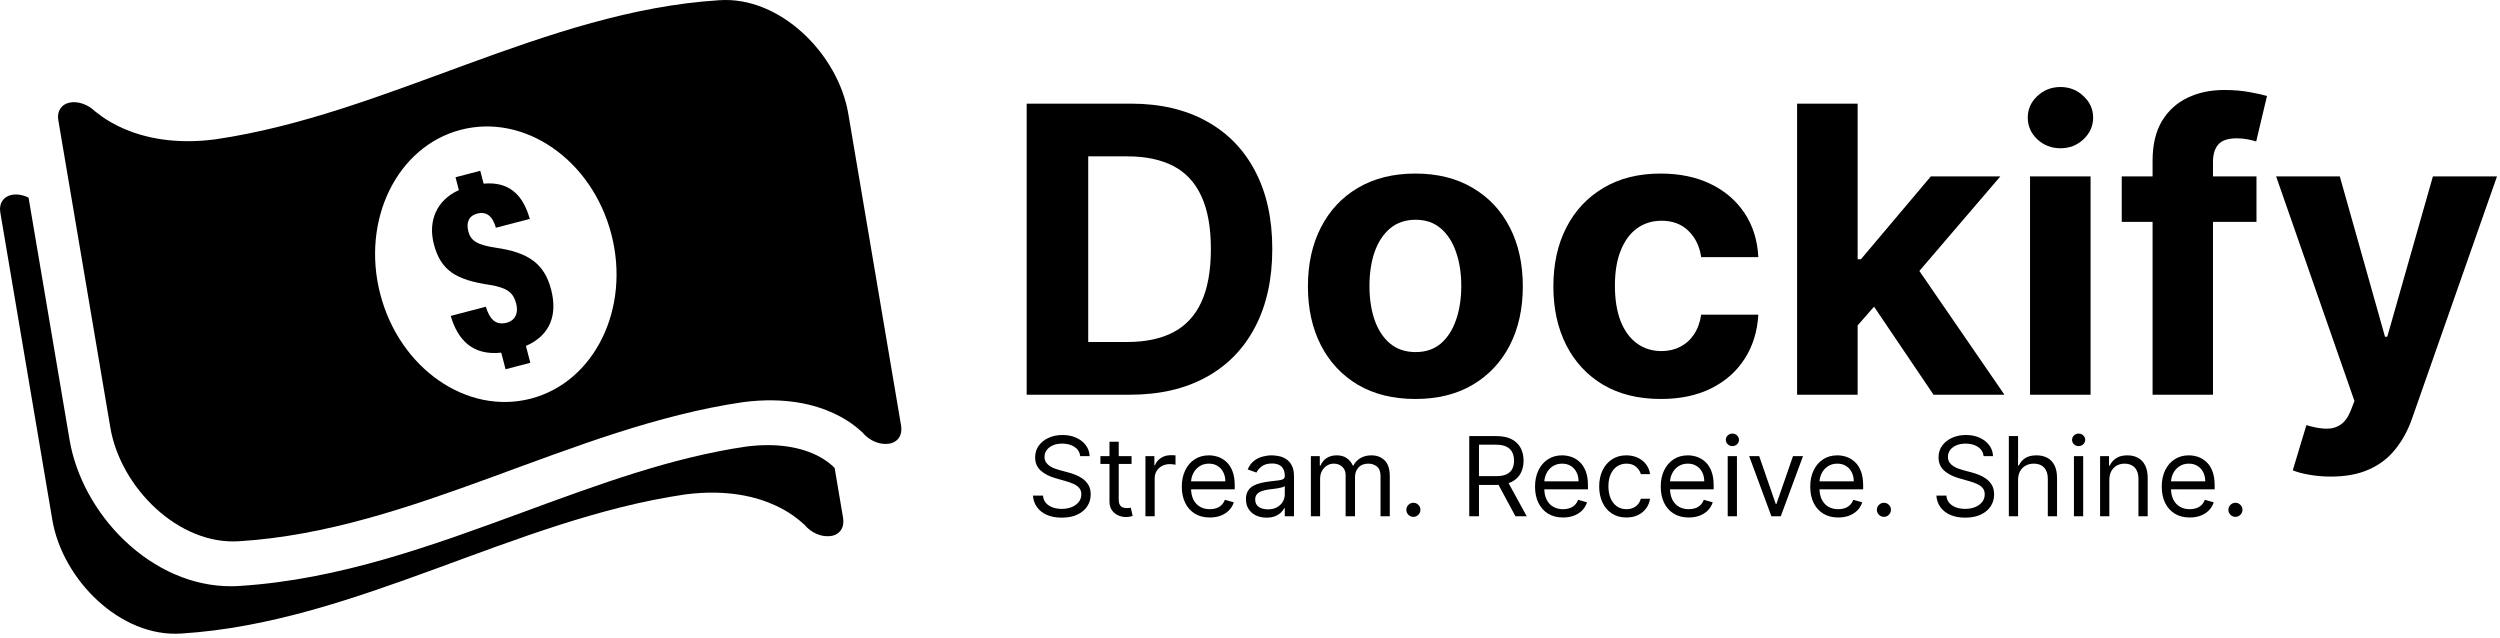
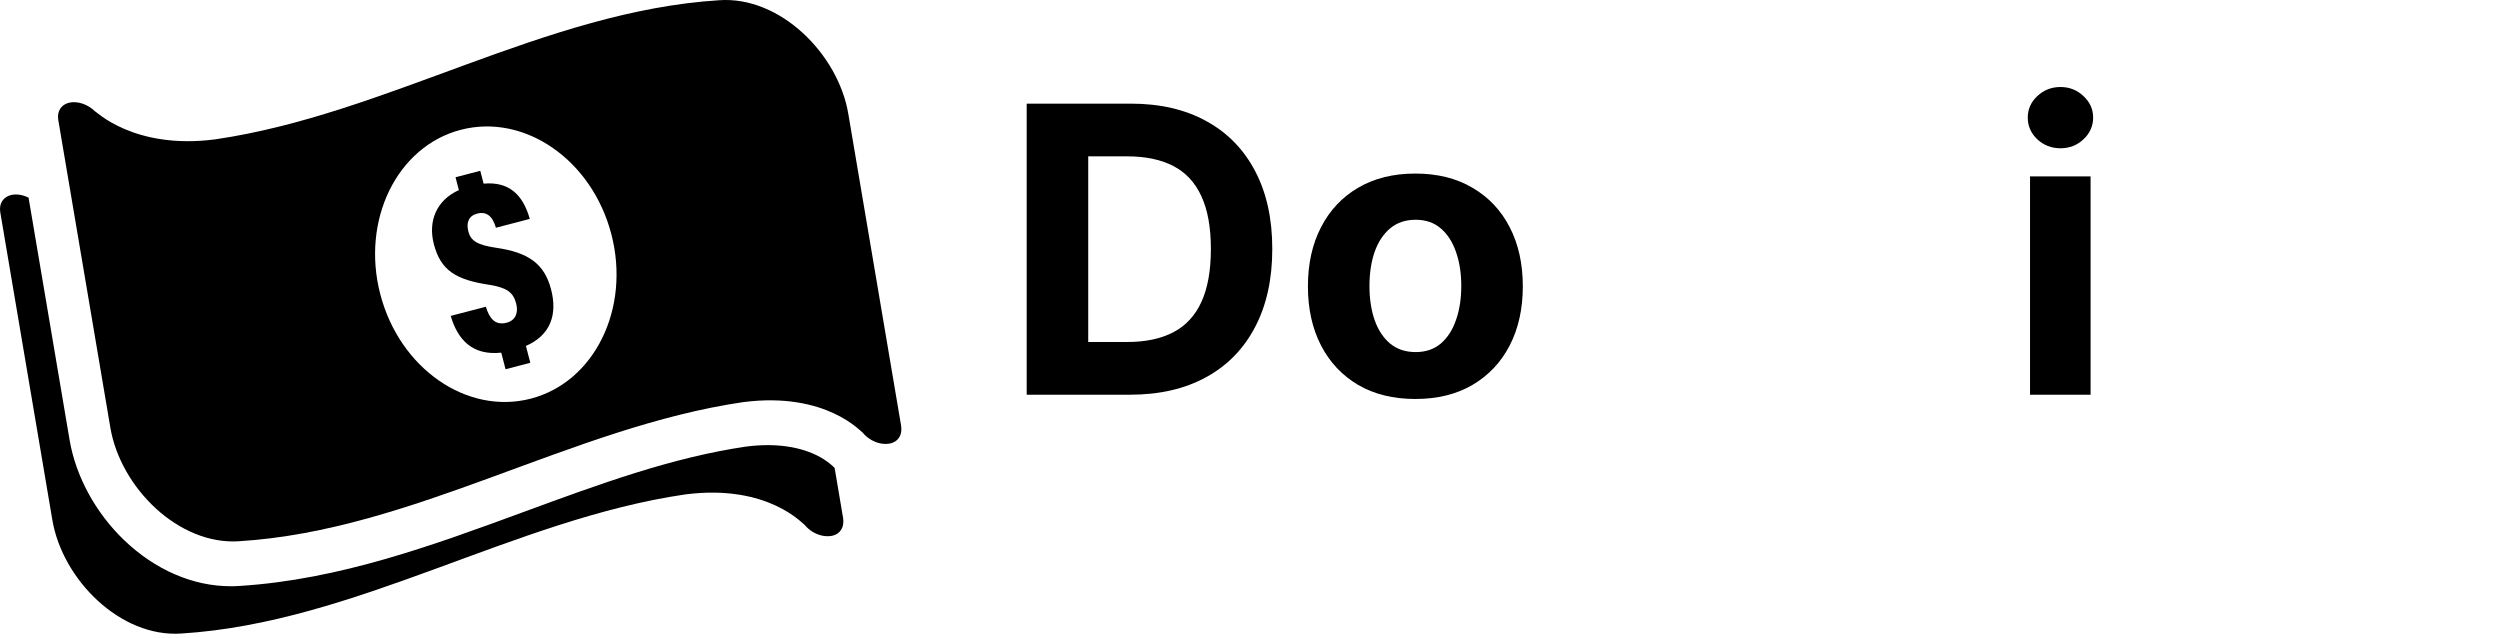
<svg xmlns="http://www.w3.org/2000/svg" width="431" height="110" viewBox="0 0 431 110" fill="none">
  <path d="M155.349 73.384C152.314 55.461 149.281 37.538 146.247 19.615C144.502 9.306 134.488 -0.703 123.991 0.039C94.002 1.918 66.705 19.696 37.129 24.021C23.004 25.881 16.394 19.018 16.42 19.226C15.164 17.984 13.401 17.388 11.983 17.692C10.564 17.998 9.791 19.166 10.049 20.697C13.041 38.373 16.034 56.052 19.026 73.729C20.77 84.038 30.785 94.046 41.282 93.305C71.27 91.428 98.567 73.648 128.143 69.323C142.527 67.47 148.558 74.605 148.704 74.564C149.597 75.649 150.849 76.324 152.083 76.495C152.474 76.548 152.864 76.55 153.237 76.496C154.792 76.274 155.623 75.007 155.349 73.384ZM91.518 68.724C80.52 71.59 68.901 63.54 65.565 50.741C62.229 37.943 68.441 25.243 79.439 22.378C90.437 19.512 102.057 27.561 105.393 40.361C108.728 53.159 102.516 65.857 91.518 68.724Z" fill="url(#paint0_linear_17_5)" />
  <path d="M87.159 63.657L86.415 60.798C81.364 61.34 78.885 58.478 77.702 54.46L83.759 52.881C84.367 54.865 85.342 56.158 87.346 55.636C88.881 55.237 89.403 53.916 88.991 52.337C88.49 50.416 87.414 49.605 84.415 49.111C78.634 48.248 75.987 46.66 74.798 42.096C73.753 38.087 75.279 34.501 79.109 32.774L78.532 30.556L82.798 29.443L83.375 31.661C87.691 31.265 90.14 33.497 91.337 37.741L85.493 39.263C84.928 37.271 83.883 36.403 82.263 36.826C80.812 37.203 80.342 38.375 80.743 39.909C81.165 41.53 82.305 42.236 85.529 42.716C91.161 43.526 93.865 45.51 95.008 49.901C96.109 54.124 95.002 57.739 90.669 59.642L91.425 62.542L87.159 63.657Z" fill="black" />
  <path d="M143.892 80.679C143.788 80.576 143.682 80.479 143.582 80.373C143.573 80.364 143.563 80.355 143.554 80.348C141.009 78.022 137.039 76.74 132.377 76.74C131.189 76.74 129.938 76.823 128.659 76.985C115.816 78.871 103.449 83.419 90.355 88.233C74.714 93.985 58.541 99.932 41.325 101.015C40.814 101.051 40.294 101.068 39.781 101.068C33.273 101.068 26.745 98.246 21.399 93.12C16.484 88.407 13.059 82.114 11.998 75.852L9.007 58.175L4.925 34.074C3.954 33.592 2.898 33.41 1.983 33.604C0.564 33.911 -0.209 35.078 0.049 36.609C3.041 54.286 6.034 71.965 9.025 89.641C10.77 99.951 20.785 109.958 31.282 109.218C61.27 107.339 88.567 89.561 118.143 85.236C132.527 83.383 138.558 90.518 138.704 90.477C139.597 91.562 140.849 92.237 142.083 92.407C142.474 92.461 142.864 92.462 143.237 92.409C144.792 92.187 145.623 90.918 145.349 89.297C144.863 86.424 144.377 83.552 143.892 80.679Z" fill="url(#paint1_linear_17_5)" />
-   <path d="M401.838 82.162C400.515 82.162 399.273 82.056 398.114 81.844C396.97 81.648 396.023 81.394 395.271 81.084L397.624 73.292C398.849 73.668 399.951 73.872 400.931 73.905C401.928 73.937 402.786 73.709 403.504 73.219C404.239 72.729 404.836 71.895 405.293 70.719L405.906 69.127L392.404 30.412H403.382L411.174 58.051H411.566L419.431 30.412H430.482L415.854 72.116C415.151 74.142 414.196 75.906 412.987 77.409C411.794 78.928 410.283 80.096 408.454 80.913C406.624 81.746 404.419 82.162 401.838 82.162Z" fill="black" />
-   <path d="M389.017 30.412V38.253H365.788V30.412H389.017ZM371.105 68.049V27.692C371.105 24.965 371.636 22.702 372.698 20.905C373.776 19.108 375.246 17.761 377.109 16.862C378.971 15.964 381.086 15.514 383.455 15.514C385.056 15.514 386.518 15.637 387.841 15.882C389.18 16.127 390.177 16.348 390.83 16.544L388.968 24.385C388.56 24.254 388.053 24.131 387.449 24.017C386.861 23.903 386.256 23.846 385.636 23.846C384.1 23.846 383.03 24.205 382.426 24.924C381.821 25.626 381.519 26.614 381.519 27.889V68.049H371.105Z" fill="black" />
  <path d="M349.978 68.049V30.412H360.416V68.049H349.978ZM355.221 25.561C353.67 25.561 352.338 25.046 351.227 24.017C350.133 22.972 349.586 21.722 349.586 20.268C349.586 18.831 350.133 17.597 351.227 16.568C352.338 15.523 353.67 15 355.221 15C356.773 15 358.096 15.523 359.191 16.568C360.302 17.597 360.857 18.831 360.857 20.268C360.857 21.722 360.302 22.972 359.191 24.017C358.096 25.046 356.773 25.561 355.221 25.561Z" fill="black" />
-   <path d="M319.276 57.218L319.3 44.697H320.819L332.875 30.412H344.857L328.66 49.328H326.186L319.276 57.218ZM309.818 68.049V17.867H320.256V68.049H309.818ZM333.34 68.049L322.265 51.656L329.224 44.281L345.567 68.049H333.34Z" fill="black" />
-   <path d="M286.326 68.784C282.47 68.784 279.154 67.967 276.377 66.334C273.617 64.684 271.493 62.397 270.007 59.473C268.536 56.549 267.801 53.184 267.801 49.377C267.801 45.522 268.545 42.141 270.031 39.233C271.534 36.309 273.666 34.031 276.426 32.397C279.187 30.747 282.47 29.922 286.277 29.922C289.56 29.922 292.435 30.518 294.902 31.711C297.368 32.903 299.32 34.578 300.758 36.734C302.195 38.89 302.987 41.422 303.134 44.33H293.284C293.007 42.451 292.272 40.94 291.079 39.797C289.903 38.637 288.359 38.057 286.448 38.057C284.831 38.057 283.418 38.498 282.209 39.38C281.017 40.246 280.085 41.512 279.416 43.178C278.746 44.844 278.411 46.862 278.411 49.23C278.411 51.632 278.738 53.674 279.391 55.356C280.061 57.039 281 58.321 282.209 59.203C283.418 60.085 284.831 60.526 286.448 60.526C287.641 60.526 288.71 60.281 289.658 59.791C290.622 59.301 291.414 58.591 292.035 57.66C292.672 56.712 293.088 55.577 293.284 54.254H303.134C302.971 57.129 302.187 59.66 300.782 61.849C299.394 64.022 297.474 65.721 295.024 66.946C292.574 68.171 289.674 68.784 286.326 68.784Z" fill="black" />
  <path d="M244.009 68.784C240.203 68.784 236.911 67.975 234.134 66.358C231.374 64.724 229.242 62.454 227.739 59.546C226.236 56.622 225.485 53.233 225.485 49.377C225.485 45.49 226.236 42.092 227.739 39.184C229.242 36.26 231.374 33.99 234.134 32.373C236.911 30.739 240.203 29.922 244.009 29.922C247.815 29.922 251.099 30.739 253.859 32.373C256.636 33.99 258.776 36.26 260.279 39.184C261.782 42.092 262.533 45.49 262.533 49.377C262.533 53.233 261.782 56.622 260.279 59.546C258.776 62.454 256.636 64.724 253.859 66.358C251.099 67.975 247.815 68.784 244.009 68.784ZM244.058 60.698C245.79 60.698 247.235 60.208 248.395 59.228C249.555 58.231 250.429 56.875 251.017 55.16C251.621 53.445 251.924 51.493 251.924 49.304C251.924 47.115 251.621 45.163 251.017 43.448C250.429 41.733 249.555 40.377 248.395 39.38C247.235 38.384 245.79 37.886 244.058 37.886C242.31 37.886 240.84 38.384 239.648 39.38C238.471 40.377 237.581 41.733 236.977 43.448C236.389 45.163 236.095 47.115 236.095 49.304C236.095 51.493 236.389 53.445 236.977 55.16C237.581 56.875 238.471 58.231 239.648 59.228C240.84 60.208 242.31 60.698 244.058 60.698Z" fill="black" />
  <path d="M194.789 68.049H177V17.867H194.936C199.984 17.867 204.329 18.871 207.972 20.881C211.614 22.874 214.416 25.74 216.376 29.481C218.353 33.222 219.341 37.698 219.341 42.909C219.341 48.136 218.353 52.628 216.376 56.385C214.416 60.142 211.598 63.026 207.923 65.035C204.263 67.044 199.886 68.049 194.789 68.049ZM187.61 58.958H194.348C197.484 58.958 200.123 58.403 202.262 57.292C204.419 56.165 206.036 54.425 207.114 52.073C208.208 49.704 208.756 46.65 208.756 42.909C208.756 39.201 208.208 36.17 207.114 33.818C206.036 31.466 204.427 29.734 202.287 28.624C200.147 27.513 197.509 26.957 194.373 26.957H187.61V58.958Z" fill="black" />
-   <path d="M186.23 78.636C186.149 77.953 185.821 77.422 185.245 77.044C184.669 76.666 183.963 76.477 183.126 76.477C182.515 76.477 181.979 76.576 181.521 76.774C181.066 76.972 180.711 77.244 180.455 77.591C180.203 77.937 180.077 78.331 180.077 78.771C180.077 79.14 180.164 79.457 180.34 79.723C180.52 79.984 180.749 80.202 181.028 80.377C181.307 80.548 181.599 80.69 181.905 80.802C182.211 80.91 182.492 80.998 182.749 81.065L184.152 81.443C184.512 81.538 184.912 81.668 185.353 81.835C185.798 82.001 186.223 82.228 186.628 82.516C187.038 82.799 187.375 83.164 187.64 83.609C187.906 84.054 188.038 84.601 188.038 85.249C188.038 85.995 187.843 86.67 187.451 87.273C187.065 87.876 186.498 88.355 185.751 88.71C185.009 89.065 184.107 89.243 183.045 89.243C182.056 89.243 181.199 89.083 180.475 88.764C179.755 88.445 179.188 87.999 178.775 87.428C178.365 86.857 178.134 86.193 178.08 85.438H179.807C179.852 85.959 180.027 86.391 180.333 86.733C180.643 87.07 181.035 87.322 181.507 87.489C181.984 87.651 182.497 87.731 183.045 87.731C183.684 87.731 184.258 87.628 184.766 87.421C185.274 87.21 185.677 86.917 185.974 86.544C186.271 86.166 186.419 85.725 186.419 85.222C186.419 84.763 186.291 84.389 186.034 84.102C185.778 83.814 185.441 83.58 185.022 83.4C184.604 83.22 184.152 83.062 183.666 82.928L181.966 82.442C180.886 82.131 180.032 81.688 179.402 81.113C178.772 80.537 178.457 79.783 178.457 78.852C178.457 78.079 178.667 77.404 179.085 76.828C179.508 76.248 180.074 75.798 180.785 75.479C181.5 75.155 182.299 74.993 183.18 74.993C184.071 74.993 184.863 75.153 185.555 75.472C186.248 75.787 186.797 76.219 187.202 76.767C187.611 77.316 187.827 77.939 187.849 78.636H186.23ZM195.081 78.636V79.986H189.71V78.636H195.081ZM191.275 76.153H192.868V86.031C192.868 86.481 192.933 86.818 193.063 87.043C193.198 87.264 193.369 87.412 193.576 87.489C193.787 87.561 194.01 87.597 194.244 87.597C194.419 87.597 194.563 87.588 194.676 87.57C194.788 87.547 194.878 87.529 194.946 87.516L195.27 88.946C195.162 88.987 195.011 89.027 194.818 89.067C194.624 89.112 194.379 89.135 194.082 89.135C193.632 89.135 193.191 89.038 192.76 88.845C192.332 88.651 191.977 88.357 191.694 87.961C191.415 87.565 191.275 87.066 191.275 86.463V76.153ZM197.476 89V78.636H199.014V80.202H199.122C199.311 79.689 199.653 79.273 200.148 78.954C200.643 78.634 201.2 78.474 201.821 78.474C201.938 78.474 202.084 78.477 202.26 78.481C202.435 78.486 202.568 78.492 202.658 78.501V80.121C202.604 80.107 202.48 80.087 202.287 80.06C202.098 80.028 201.898 80.013 201.686 80.013C201.182 80.013 200.733 80.118 200.337 80.33C199.945 80.537 199.635 80.825 199.406 81.194C199.181 81.558 199.068 81.974 199.068 82.442V89H197.476ZM208.575 89.216C207.576 89.216 206.715 88.996 205.991 88.555C205.271 88.109 204.716 87.489 204.324 86.692C203.937 85.892 203.744 84.961 203.744 83.899C203.744 82.838 203.937 81.902 204.324 81.092C204.716 80.278 205.26 79.644 205.957 79.19C206.659 78.731 207.477 78.501 208.413 78.501C208.953 78.501 209.486 78.591 210.012 78.771C210.538 78.951 211.017 79.244 211.449 79.648C211.881 80.049 212.225 80.579 212.482 81.241C212.738 81.902 212.866 82.716 212.866 83.683V84.358H204.878V82.981H211.247C211.247 82.397 211.13 81.875 210.896 81.416C210.667 80.957 210.338 80.595 209.911 80.33C209.488 80.064 208.989 79.932 208.413 79.932C207.779 79.932 207.23 80.089 206.767 80.404C206.308 80.715 205.955 81.119 205.707 81.619C205.46 82.118 205.336 82.653 205.336 83.224V84.142C205.336 84.925 205.471 85.588 205.741 86.132C206.016 86.672 206.396 87.084 206.881 87.367C207.367 87.646 207.932 87.785 208.575 87.785C208.993 87.785 209.371 87.727 209.709 87.61C210.05 87.489 210.345 87.309 210.592 87.07C210.84 86.827 211.031 86.526 211.166 86.166L212.704 86.598C212.542 87.12 212.27 87.579 211.888 87.974C211.506 88.366 211.033 88.672 210.471 88.892C209.909 89.108 209.277 89.216 208.575 89.216ZM218.338 89.243C217.681 89.243 217.085 89.119 216.55 88.872C216.015 88.62 215.59 88.258 215.275 87.785C214.96 87.309 214.803 86.733 214.803 86.058C214.803 85.465 214.92 84.983 215.153 84.614C215.387 84.241 215.7 83.949 216.091 83.737C216.483 83.526 216.915 83.368 217.387 83.265C217.864 83.157 218.343 83.072 218.824 83.008C219.454 82.928 219.964 82.867 220.356 82.826C220.751 82.781 221.039 82.707 221.219 82.604C221.404 82.5 221.496 82.32 221.496 82.064V82.01C221.496 81.344 221.314 80.827 220.949 80.458C220.589 80.089 220.043 79.905 219.31 79.905C218.55 79.905 217.954 80.071 217.522 80.404C217.09 80.737 216.786 81.092 216.611 81.47L215.1 80.93C215.369 80.301 215.729 79.81 216.179 79.46C216.633 79.104 217.128 78.857 217.663 78.717C218.203 78.573 218.734 78.501 219.256 78.501C219.589 78.501 219.971 78.542 220.403 78.623C220.839 78.699 221.26 78.859 221.665 79.102C222.074 79.345 222.413 79.711 222.683 80.202C222.953 80.692 223.088 81.349 223.088 82.172V89H221.496V87.597H221.415C221.307 87.822 221.127 88.062 220.875 88.319C220.623 88.575 220.288 88.793 219.87 88.973C219.451 89.153 218.941 89.243 218.338 89.243ZM218.581 87.812C219.211 87.812 219.742 87.689 220.173 87.441C220.61 87.194 220.938 86.875 221.158 86.483C221.383 86.092 221.496 85.68 221.496 85.249V83.791C221.428 83.872 221.28 83.946 221.051 84.014C220.826 84.077 220.565 84.133 220.268 84.183C219.975 84.228 219.69 84.268 219.411 84.304C219.137 84.335 218.914 84.362 218.743 84.385C218.329 84.439 217.942 84.527 217.582 84.648C217.227 84.765 216.939 84.943 216.719 85.181C216.503 85.415 216.395 85.734 216.395 86.139C216.395 86.692 216.6 87.111 217.009 87.394C217.423 87.673 217.947 87.812 218.581 87.812ZM225.994 89V78.636H227.533V80.256H227.668C227.884 79.702 228.232 79.273 228.714 78.967C229.195 78.657 229.773 78.501 230.448 78.501C231.131 78.501 231.7 78.657 232.155 78.967C232.613 79.273 232.971 79.702 233.227 80.256H233.335C233.601 79.72 233.999 79.295 234.53 78.981C235.06 78.661 235.697 78.501 236.439 78.501C237.366 78.501 238.124 78.791 238.713 79.372C239.302 79.948 239.597 80.845 239.597 82.064V89H238.004V82.064C238.004 81.299 237.795 80.753 237.377 80.424C236.959 80.096 236.466 79.932 235.899 79.932C235.171 79.932 234.606 80.152 234.206 80.593C233.805 81.029 233.605 81.583 233.605 82.253V89H231.986V81.902C231.986 81.313 231.795 80.838 231.412 80.478C231.03 80.114 230.538 79.932 229.935 79.932C229.521 79.932 229.134 80.042 228.774 80.262C228.419 80.483 228.131 80.789 227.911 81.18C227.695 81.567 227.587 82.014 227.587 82.523V89H225.994ZM243.669 89.108C243.336 89.108 243.05 88.989 242.812 88.75C242.573 88.512 242.454 88.226 242.454 87.894C242.454 87.561 242.573 87.275 242.812 87.037C243.05 86.798 243.336 86.679 243.669 86.679C244.002 86.679 244.287 86.798 244.526 87.037C244.764 87.275 244.883 87.561 244.883 87.894C244.883 88.114 244.827 88.316 244.714 88.501C244.607 88.685 244.46 88.834 244.276 88.946C244.096 89.054 243.894 89.108 243.669 89.108ZM253.3 89V75.182H257.969C259.049 75.182 259.935 75.366 260.628 75.735C261.32 76.099 261.833 76.601 262.166 77.24C262.499 77.878 262.665 78.605 262.665 79.419C262.665 80.233 262.499 80.955 262.166 81.585C261.833 82.215 261.323 82.709 260.634 83.069C259.946 83.425 259.067 83.602 257.996 83.602H254.218V82.091H257.942C258.68 82.091 259.274 81.983 259.724 81.767C260.178 81.551 260.506 81.245 260.709 80.849C260.916 80.449 261.019 79.972 261.019 79.419C261.019 78.866 260.916 78.382 260.709 77.968C260.502 77.555 260.171 77.235 259.717 77.01C259.262 76.781 258.662 76.666 257.915 76.666H254.974V89H253.3ZM259.805 82.793L263.205 89H261.262L257.915 82.793H259.805ZM269.472 89.216C268.473 89.216 267.612 88.996 266.887 88.555C266.168 88.109 265.612 87.489 265.221 86.692C264.834 85.892 264.641 84.961 264.641 83.899C264.641 82.838 264.834 81.902 265.221 81.092C265.612 80.278 266.156 79.644 266.854 79.19C267.555 78.731 268.374 78.501 269.31 78.501C269.849 78.501 270.382 78.591 270.909 78.771C271.435 78.951 271.914 79.244 272.346 79.648C272.778 80.049 273.122 80.579 273.378 81.241C273.634 81.902 273.763 82.716 273.763 83.683V84.358H265.774V82.981H272.143C272.143 82.397 272.026 81.875 271.793 81.416C271.563 80.957 271.235 80.595 270.807 80.33C270.385 80.064 269.885 79.932 269.31 79.932C268.675 79.932 268.127 80.089 267.663 80.404C267.204 80.715 266.851 81.119 266.604 81.619C266.357 82.118 266.233 82.653 266.233 83.224V84.142C266.233 84.925 266.368 85.588 266.638 86.132C266.912 86.672 267.292 87.084 267.778 87.367C268.264 87.646 268.828 87.785 269.472 87.785C269.89 87.785 270.268 87.727 270.605 87.61C270.947 87.489 271.242 87.309 271.489 87.07C271.736 86.827 271.927 86.526 272.062 86.166L273.601 86.598C273.439 87.12 273.167 87.579 272.784 87.974C272.402 88.366 271.93 88.672 271.367 88.892C270.805 89.108 270.173 89.216 269.472 89.216ZM280.395 89.216C279.424 89.216 278.587 88.987 277.885 88.528C277.184 88.069 276.644 87.437 276.266 86.632C275.888 85.827 275.699 84.907 275.699 83.872C275.699 82.82 275.893 81.891 276.279 81.086C276.671 80.276 277.215 79.644 277.912 79.19C278.614 78.731 279.433 78.501 280.368 78.501C281.097 78.501 281.754 78.636 282.338 78.906C282.923 79.176 283.402 79.554 283.775 80.04C284.149 80.526 284.38 81.092 284.47 81.74H282.878C282.757 81.268 282.487 80.849 282.068 80.485C281.655 80.116 281.097 79.932 280.395 79.932C279.774 79.932 279.23 80.094 278.762 80.418C278.299 80.737 277.937 81.189 277.676 81.774C277.42 82.354 277.291 83.035 277.291 83.818C277.291 84.619 277.417 85.316 277.669 85.91C277.926 86.504 278.286 86.965 278.749 87.293C279.217 87.621 279.765 87.785 280.395 87.785C280.809 87.785 281.185 87.713 281.522 87.57C281.859 87.426 282.145 87.219 282.379 86.949C282.613 86.679 282.779 86.355 282.878 85.977H284.47C284.38 86.589 284.158 87.14 283.802 87.63C283.452 88.116 282.986 88.503 282.406 88.791C281.83 89.074 281.16 89.216 280.395 89.216ZM291.143 89.216C290.145 89.216 289.283 88.996 288.559 88.555C287.84 88.109 287.284 87.489 286.893 86.692C286.506 85.892 286.312 84.961 286.312 83.899C286.312 82.838 286.506 81.902 286.893 81.092C287.284 80.278 287.828 79.644 288.525 79.19C289.227 78.731 290.046 78.501 290.981 78.501C291.521 78.501 292.054 78.591 292.581 78.771C293.107 78.951 293.586 79.244 294.018 79.648C294.449 80.049 294.794 80.579 295.05 81.241C295.306 81.902 295.435 82.716 295.435 83.683V84.358H287.446V82.981H293.815C293.815 82.397 293.698 81.875 293.464 81.416C293.235 80.957 292.907 80.595 292.479 80.33C292.056 80.064 291.557 79.932 290.981 79.932C290.347 79.932 289.798 80.089 289.335 80.404C288.876 80.715 288.523 81.119 288.276 81.619C288.028 82.118 287.905 82.653 287.905 83.224V84.142C287.905 84.925 288.04 85.588 288.31 86.132C288.584 86.672 288.964 87.084 289.45 87.367C289.936 87.646 290.5 87.785 291.143 87.785C291.562 87.785 291.94 87.727 292.277 87.61C292.619 87.489 292.913 87.309 293.161 87.07C293.408 86.827 293.599 86.526 293.734 86.166L295.273 86.598C295.111 87.12 294.839 87.579 294.456 87.974C294.074 88.366 293.602 88.672 293.039 88.892C292.477 89.108 291.845 89.216 291.143 89.216ZM297.857 89V78.636H299.449V89H297.857ZM298.666 76.909C298.356 76.909 298.088 76.803 297.864 76.592C297.643 76.381 297.533 76.126 297.533 75.829C297.533 75.533 297.643 75.278 297.864 75.067C298.088 74.856 298.356 74.75 298.666 74.75C298.977 74.75 299.242 74.856 299.463 75.067C299.688 75.278 299.8 75.533 299.8 75.829C299.8 76.126 299.688 76.381 299.463 76.592C299.242 76.803 298.977 76.909 298.666 76.909ZM310.84 78.636L307.008 89H305.388L301.556 78.636H303.283L306.144 86.895H306.252L309.113 78.636H310.84ZM316.916 89.216C315.917 89.216 315.056 88.996 314.332 88.555C313.612 88.109 313.056 87.489 312.665 86.692C312.278 85.892 312.085 84.961 312.085 83.899C312.085 82.838 312.278 81.902 312.665 81.092C313.056 80.278 313.601 79.644 314.298 79.19C315 78.731 315.818 78.501 316.754 78.501C317.294 78.501 317.827 78.591 318.353 78.771C318.879 78.951 319.358 79.244 319.79 79.648C320.222 80.049 320.566 80.579 320.822 81.241C321.079 81.902 321.207 82.716 321.207 83.683V84.358H313.218V82.981H319.588C319.588 82.397 319.471 81.875 319.237 81.416C319.007 80.957 318.679 80.595 318.252 80.33C317.829 80.064 317.33 79.932 316.754 79.932C316.12 79.932 315.571 80.089 315.108 80.404C314.649 80.715 314.296 81.119 314.048 81.619C313.801 82.118 313.677 82.653 313.677 83.224V84.142C313.677 84.925 313.812 85.588 314.082 86.132C314.356 86.672 314.737 87.084 315.222 87.367C315.708 87.646 316.273 87.785 316.916 87.785C317.334 87.785 317.712 87.727 318.049 87.61C318.391 87.489 318.686 87.309 318.933 87.07C319.181 86.827 319.372 86.526 319.507 86.166L321.045 86.598C320.883 87.12 320.611 87.579 320.229 87.974C319.846 88.366 319.374 88.672 318.812 88.892C318.25 89.108 317.618 89.216 316.916 89.216ZM324.79 89.108C324.457 89.108 324.171 88.989 323.933 88.75C323.694 88.512 323.575 88.226 323.575 87.894C323.575 87.561 323.694 87.275 323.933 87.037C324.171 86.798 324.457 86.679 324.79 86.679C325.123 86.679 325.408 86.798 325.647 87.037C325.885 87.275 326.004 87.561 326.004 87.894C326.004 88.114 325.948 88.316 325.836 88.501C325.728 88.685 325.581 88.834 325.397 88.946C325.217 89.054 325.015 89.108 324.79 89.108ZM341.978 78.636C341.897 77.953 341.569 77.422 340.993 77.044C340.417 76.666 339.711 76.477 338.874 76.477C338.263 76.477 337.727 76.576 337.269 76.774C336.814 76.972 336.459 77.244 336.203 77.591C335.951 77.937 335.825 78.331 335.825 78.771C335.825 79.14 335.912 79.457 336.088 79.723C336.268 79.984 336.497 80.202 336.776 80.377C337.055 80.548 337.347 80.69 337.653 80.802C337.959 80.91 338.24 80.998 338.497 81.065L339.9 81.443C340.26 81.538 340.66 81.668 341.101 81.835C341.546 82.001 341.971 82.228 342.376 82.516C342.786 82.799 343.123 83.164 343.388 83.609C343.654 84.054 343.786 84.601 343.786 85.249C343.786 85.995 343.591 86.67 343.199 87.273C342.813 87.876 342.246 88.355 341.499 88.71C340.757 89.065 339.855 89.243 338.794 89.243C337.804 89.243 336.947 89.083 336.223 88.764C335.503 88.445 334.936 87.999 334.523 87.428C334.113 86.857 333.882 86.193 333.828 85.438H335.555C335.6 85.959 335.775 86.391 336.081 86.733C336.392 87.07 336.783 87.322 337.255 87.489C337.732 87.651 338.245 87.731 338.794 87.731C339.432 87.731 340.006 87.628 340.514 87.421C341.022 87.21 341.425 86.917 341.722 86.544C342.019 86.166 342.167 85.725 342.167 85.222C342.167 84.763 342.039 84.389 341.782 84.102C341.526 83.814 341.189 83.58 340.77 83.4C340.352 83.22 339.9 83.062 339.414 82.928L337.714 82.442C336.634 82.131 335.78 81.688 335.15 81.113C334.52 80.537 334.205 79.783 334.205 78.852C334.205 78.079 334.415 77.404 334.833 76.828C335.256 76.248 335.823 75.798 336.533 75.479C337.248 75.155 338.047 74.993 338.928 74.993C339.819 74.993 340.611 75.153 341.303 75.472C341.996 75.787 342.545 76.219 342.95 76.767C343.359 77.316 343.575 77.939 343.597 78.636H341.978ZM347.914 82.766V89H346.322V75.182H347.914V80.256H348.049C348.292 79.72 348.656 79.295 349.142 78.981C349.632 78.661 350.284 78.501 351.099 78.501C351.805 78.501 352.423 78.643 352.954 78.927C353.485 79.205 353.896 79.635 354.189 80.215C354.486 80.791 354.634 81.524 354.634 82.415V89H353.042V82.523C353.042 81.7 352.828 81.063 352.401 80.613C351.978 80.159 351.391 79.932 350.64 79.932C350.118 79.932 349.65 80.042 349.236 80.262C348.827 80.483 348.503 80.805 348.265 81.227C348.031 81.65 347.914 82.163 347.914 82.766ZM357.547 89V78.636H359.14V89H357.547ZM358.357 76.909C358.047 76.909 357.779 76.803 357.554 76.592C357.334 76.381 357.223 76.126 357.223 75.829C357.223 75.533 357.334 75.278 357.554 75.067C357.779 74.856 358.047 74.75 358.357 74.75C358.667 74.75 358.933 74.856 359.153 75.067C359.378 75.278 359.49 75.533 359.49 75.829C359.49 76.126 359.378 76.381 359.153 76.592C358.933 76.803 358.667 76.909 358.357 76.909ZM363.648 82.766V89H362.056V78.636H363.594V80.256H363.729C363.972 79.729 364.341 79.307 364.836 78.987C365.331 78.663 365.969 78.501 366.752 78.501C367.454 78.501 368.068 78.645 368.594 78.933C369.12 79.217 369.53 79.648 369.822 80.229C370.114 80.805 370.261 81.533 370.261 82.415V89H368.668V82.523C368.668 81.709 368.457 81.074 368.034 80.62C367.611 80.161 367.031 79.932 366.293 79.932C365.785 79.932 365.331 80.042 364.93 80.262C364.534 80.483 364.222 80.805 363.992 81.227C363.763 81.65 363.648 82.163 363.648 82.766ZM377.515 89.216C376.517 89.216 375.655 88.996 374.931 88.555C374.212 88.109 373.656 87.489 373.265 86.692C372.878 85.892 372.684 84.961 372.684 83.899C372.684 82.838 372.878 81.902 373.265 81.092C373.656 80.278 374.2 79.644 374.898 79.19C375.599 78.731 376.418 78.501 377.354 78.501C377.893 78.501 378.426 78.591 378.953 78.771C379.479 78.951 379.958 79.244 380.39 79.648C380.822 80.049 381.166 80.579 381.422 81.241C381.678 81.902 381.807 82.716 381.807 83.683V84.358H373.818V82.981H380.187C380.187 82.397 380.07 81.875 379.836 81.416C379.607 80.957 379.279 80.595 378.851 80.33C378.429 80.064 377.929 79.932 377.354 79.932C376.719 79.932 376.171 80.089 375.707 80.404C375.248 80.715 374.895 81.119 374.648 81.619C374.401 82.118 374.277 82.653 374.277 83.224V84.142C374.277 84.925 374.412 85.588 374.682 86.132C374.956 86.672 375.336 87.084 375.822 87.367C376.308 87.646 376.872 87.785 377.515 87.785C377.934 87.785 378.312 87.727 378.649 87.61C378.991 87.489 379.285 87.309 379.533 87.07C379.78 86.827 379.971 86.526 380.106 86.166L381.645 86.598C381.483 87.12 381.211 87.579 380.828 87.974C380.446 88.366 379.974 88.672 379.411 88.892C378.849 89.108 378.217 89.216 377.515 89.216ZM385.389 89.108C385.057 89.108 384.771 88.989 384.532 88.75C384.294 88.512 384.175 88.226 384.175 87.894C384.175 87.561 384.294 87.275 384.532 87.037C384.771 86.798 385.057 86.679 385.389 86.679C385.722 86.679 386.008 86.798 386.246 87.037C386.485 87.275 386.604 87.561 386.604 87.894C386.604 88.114 386.548 88.316 386.435 88.501C386.327 88.685 386.181 88.834 385.997 88.946C385.817 89.054 385.614 89.108 385.389 89.108Z" fill="black" />
  <defs>
    <linearGradient id="paint0_linear_17_5" x1="13.4" y1="23" x2="155.4" y2="78.5" gradientUnits="userSpaceOnUse">
      <stop />
      <stop offset="1" />
    </linearGradient>
    <linearGradient id="paint1_linear_17_5" x1="145" y1="92.5" x2="2" y2="34" gradientUnits="userSpaceOnUse">
      <stop />
      <stop offset="1" />
    </linearGradient>
  </defs>
</svg>